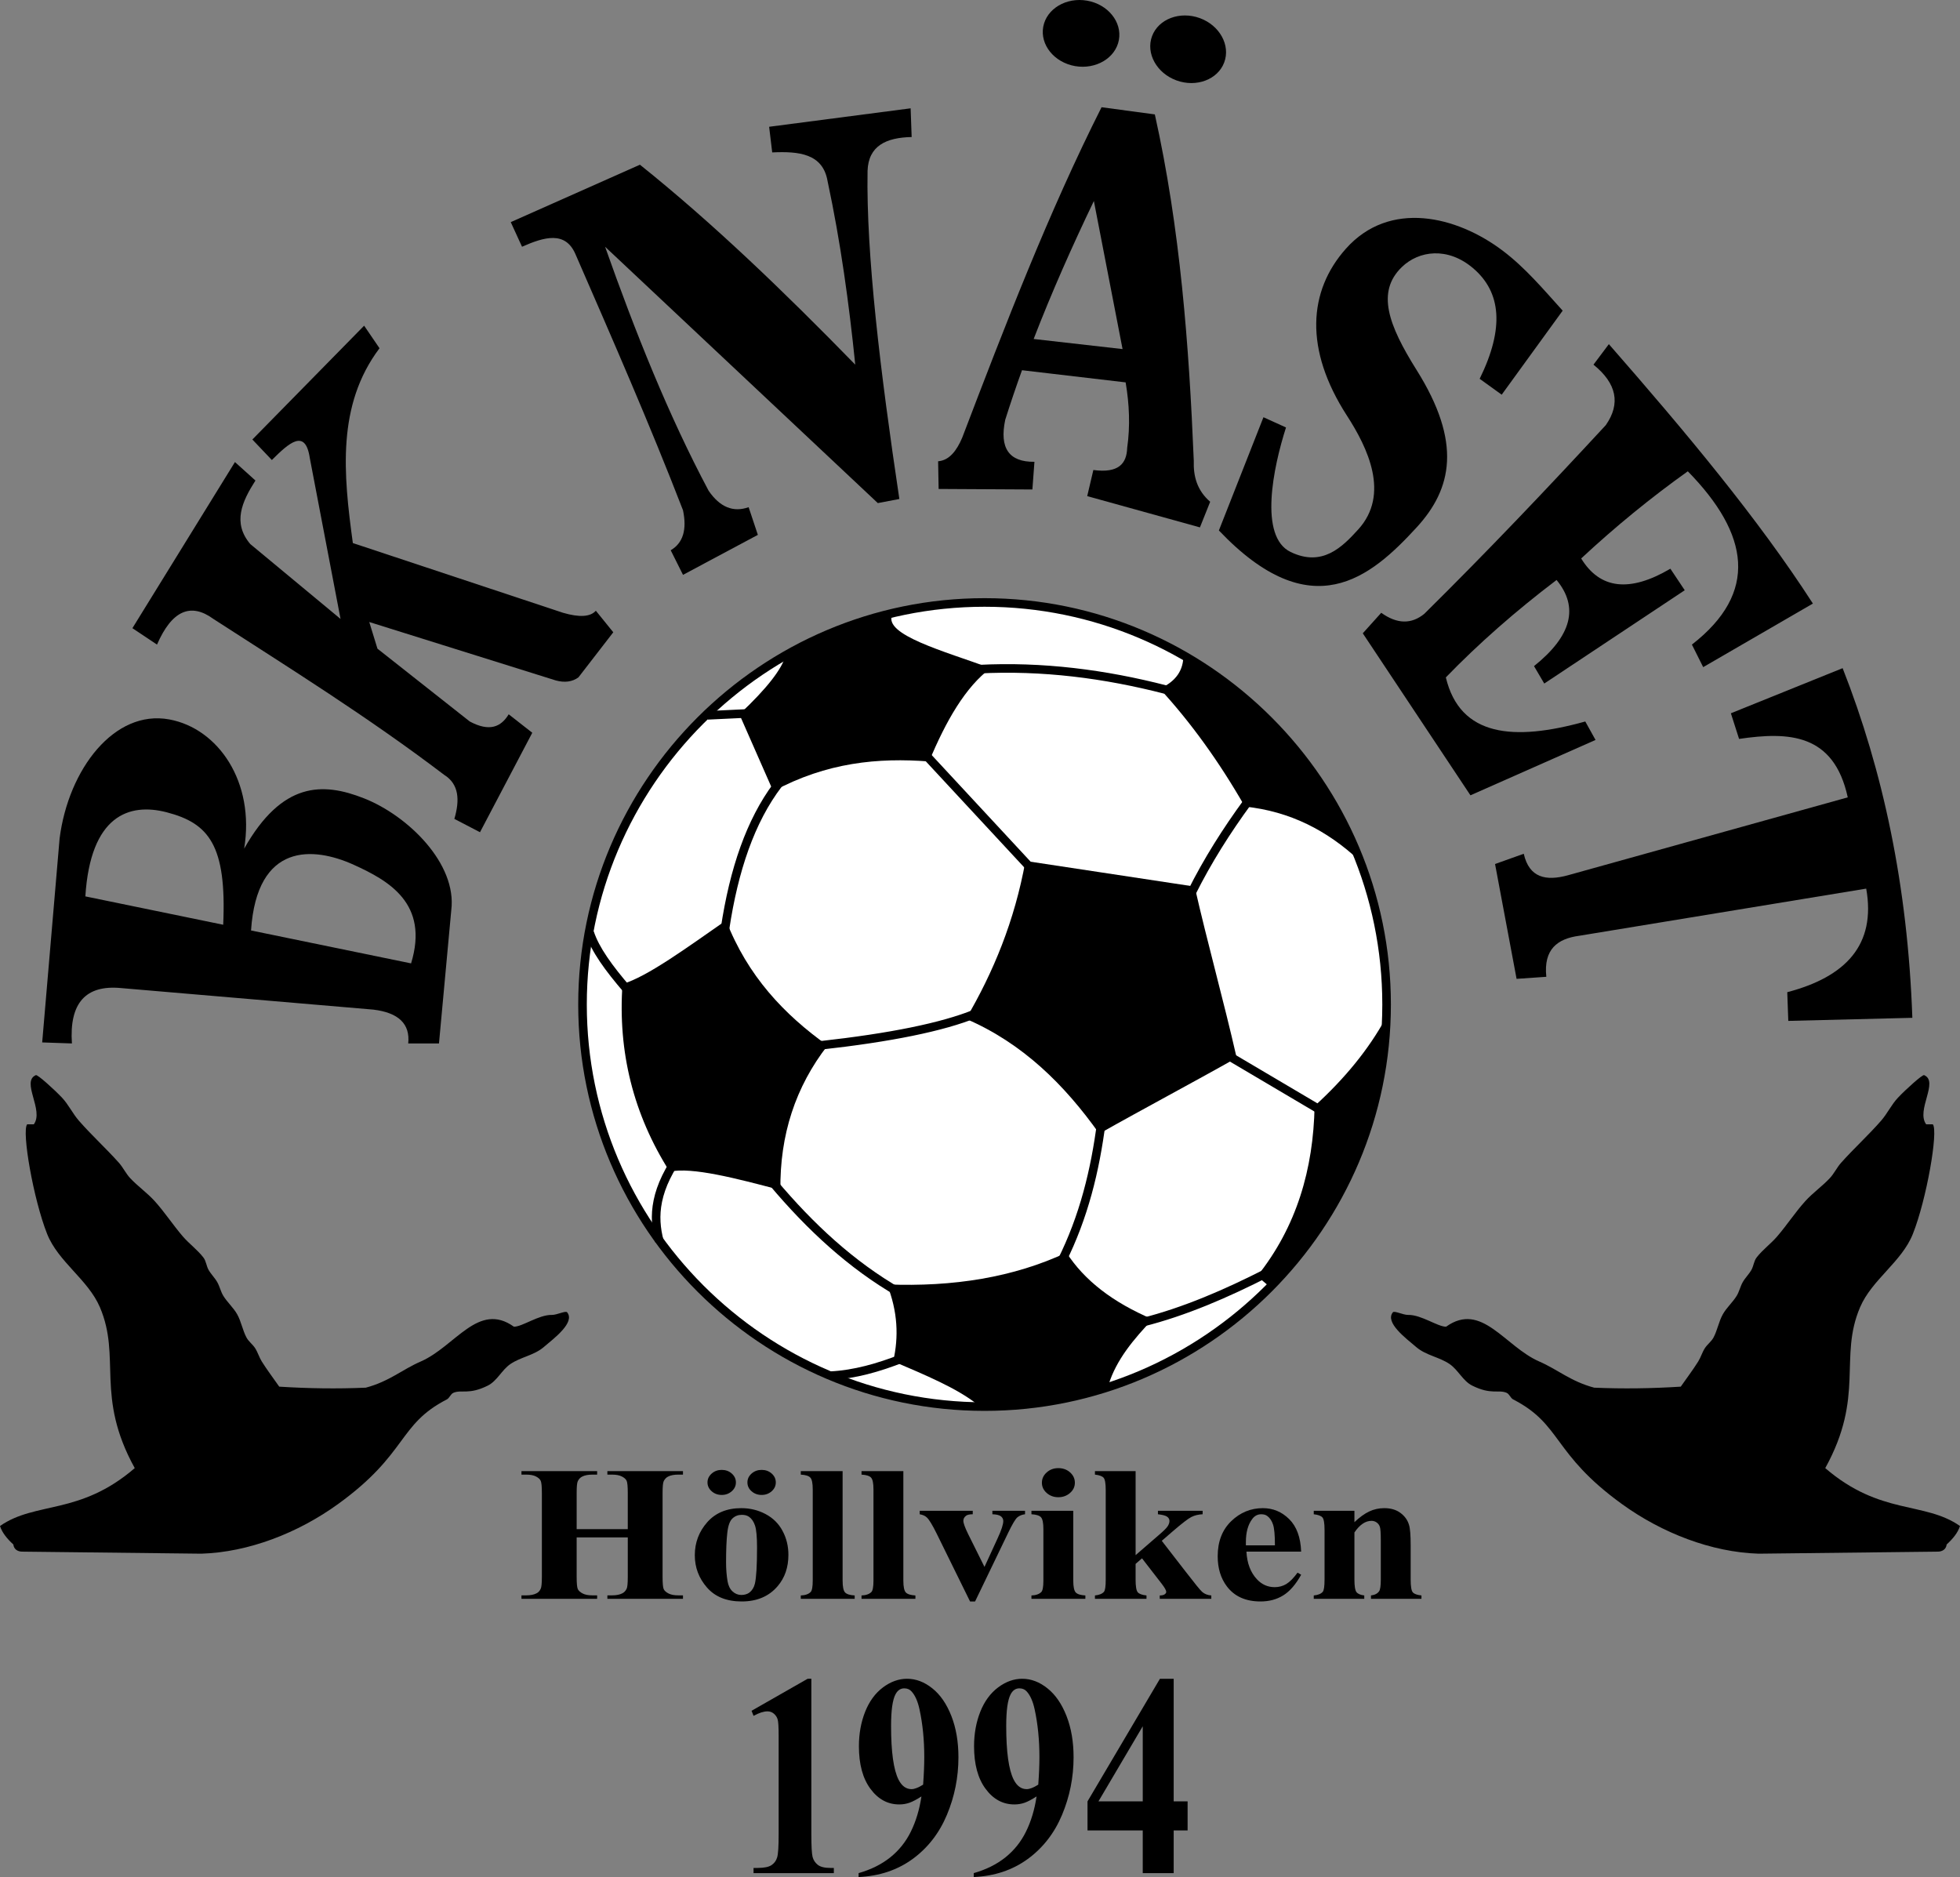
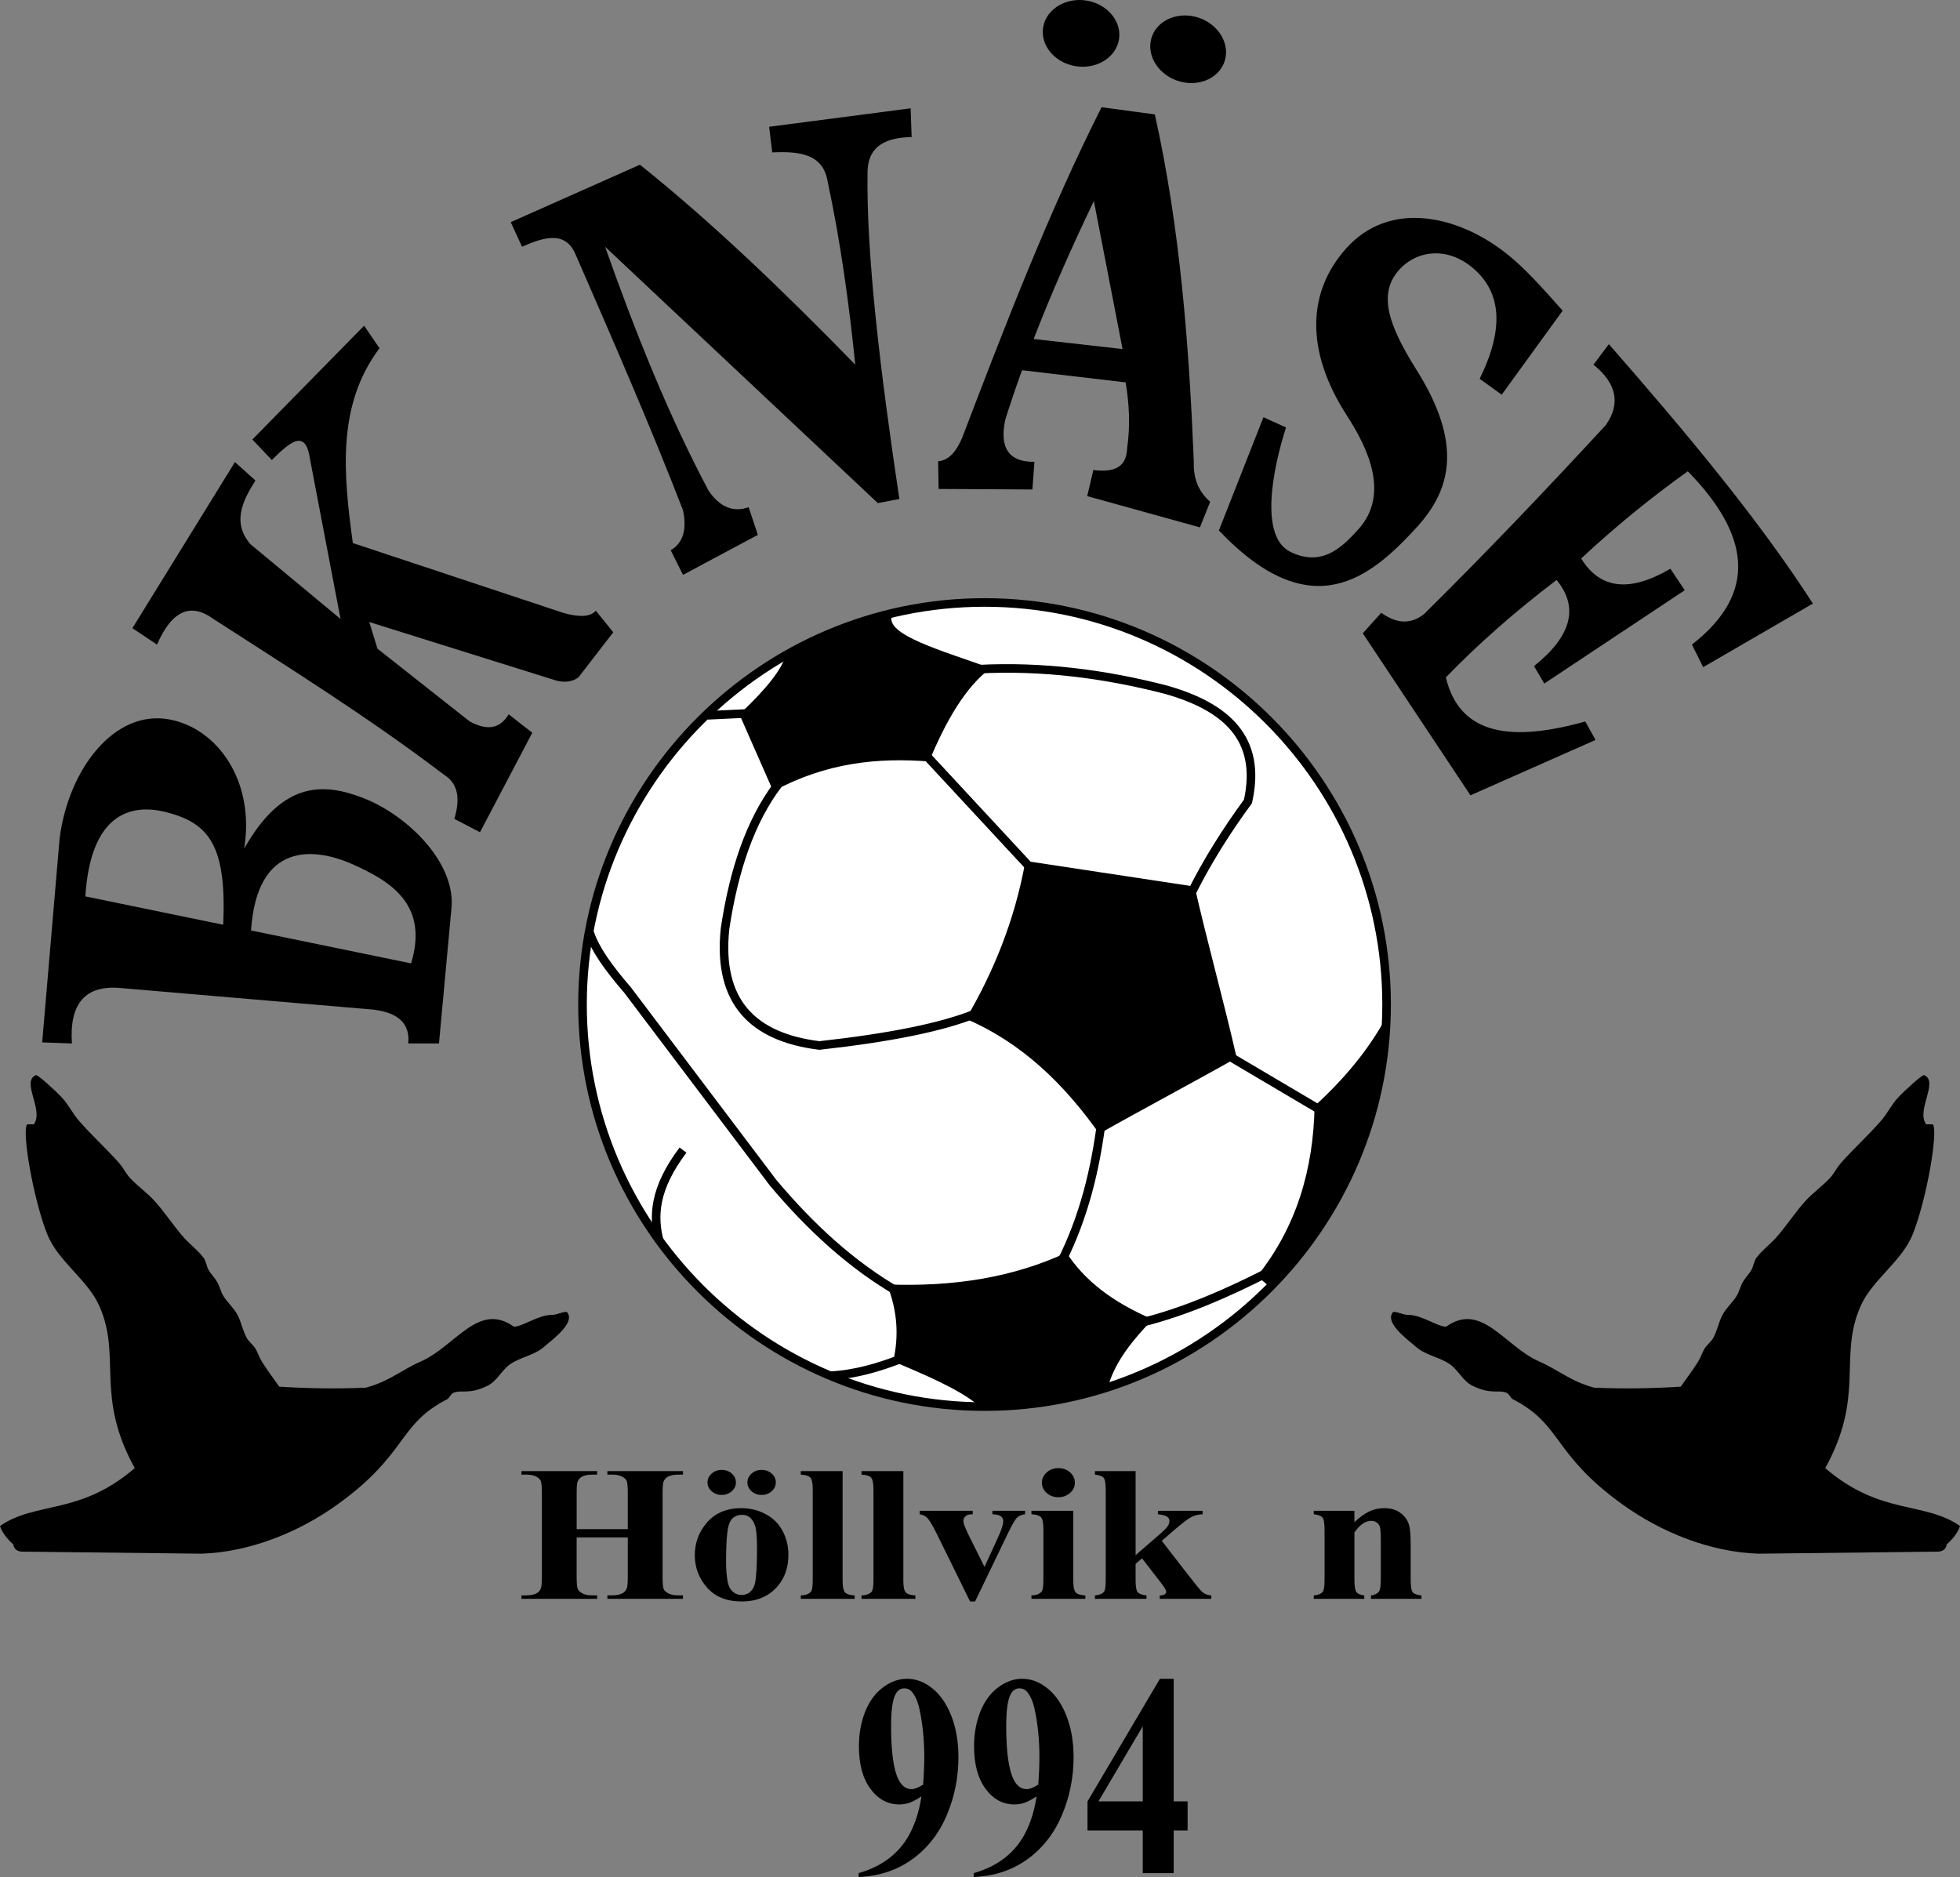
<svg xmlns="http://www.w3.org/2000/svg" version="1.1" id="Calque_1" width="913.058" height="874.366" viewBox="0 0 913.058 874.366" style="overflow:visible;enable-background:new 0 0 913.058 874.366;" xml:space="preserve">
  <rect x="0" y="0" width="913.058" height="874.366" fill="#808080" stroke="none" />
  <g>
    <path style="fill-rule:evenodd;clip-rule:evenodd;fill:#FFFFFF;stroke:#000000;stroke-width:4;stroke-miterlimit:2.613;" d="   M458.65,280.638c103.155,0,187.289,84.134,187.289,187.289c0,103.155-84.134,187.29-187.289,187.29   c-103.156,0-187.29-84.135-187.29-187.29C271.36,364.771,355.494,280.638,458.65,280.638L458.65,280.638z" />
-     <path style="fill-rule:evenodd;clip-rule:evenodd;" d="M338.235,428.744c-17.94,12.475-36.913,26.395-48.241,29.612   c-2.229,31.684,5.094,60.82,21.971,87.408c10.443-2.198,30.854,3.079,51.585,8.598c-0.318-25.633,7.005-48.082,21.972-67.348   C365.299,472.606,348.264,454.618,338.235,428.744L338.235,428.744z" />
    <path style="fill-rule:evenodd;clip-rule:evenodd;" d="M461.943,654.666c-2.229-0.159-4.458-0.318-6.688-0.478   c-9.481-7.579-24.486-13.779-39.167-20.061c2.628-11.344,2.15-23.204-2.866-35.822c30.948,1.233,59.007-3.304,83.586-14.808   c8.279,12.896,21.654,23.246,40.122,31.046c-8.764,9.231-16.889,18.782-20.538,30.57c-6.528,2.069-13.055,4.139-19.584,6.209   c-7.642,0.954-15.283,1.909-22.926,2.865C469.902,654.347,465.923,654.506,461.943,654.666L461.943,654.666z" />
    <path style="fill-rule:evenodd;clip-rule:evenodd;" d="M599.024,592.573c-2.389,2.388-4.776,4.776-7.164,7.165   c-2.069-1.751-4.139-3.503-6.209-5.254c18.388-23.046,26.188-49.873,26.747-79.288c14.17-12.896,25.156-26.429,32.957-40.6   c-1.115,10.19-2.229,20.38-3.344,30.568c-2.706,9.554-5.413,19.106-8.119,28.658c-3.344,7.325-6.687,14.648-10.031,21.973   c-4.935,7.642-9.871,15.284-14.806,22.926C605.711,583.339,602.368,587.957,599.024,592.573L599.024,592.573z" />
    <path style="fill-rule:evenodd;clip-rule:evenodd;" d="M576.098,492.747c-6.05-26.589-13.533-53.177-19.583-79.765   c-26.271-3.98-52.539-7.96-78.81-11.94c-5.054,28.001-15.006,51.922-27.703,73.555c26.431,11.382,45.854,30.647,62.093,53.496   C532.951,516.31,555.242,504.529,576.098,492.747L576.098,492.747z" />
-     <path style="fill-rule:evenodd;clip-rule:evenodd;" d="M632.937,400.563c-16.718-43.008-44.58-74.174-81.676-95.528   c0.159,7.165-3.501,12.418-10.986,15.762c14.489,15.762,27.703,34.071,39.645,54.928   C600.976,377.915,618.249,386.91,632.937,400.563L632.937,400.563z" />
    <path style="fill-rule:evenodd;clip-rule:evenodd;" d="M432.807,354.71c-23.663-1.834-47.664,0.393-72.601,13.851   c-5.254-11.94-10.508-23.881-15.762-35.822c13.255-12.458,19.703-21.135,21.494-27.226c16.557-8.916,33.115-15.284,49.674-19.105   c-4.076,9.299,24.115,16.898,45.853,24.837C449.762,320,440.687,335.763,432.807,354.71L432.807,354.71z" />
    <path d="M329.543,331.216c6.687-0.318,13.375-0.637,20.061-0.956l1.427-0.068l0.525,1.342l12.896,32.957l0.409,1.044l-0.682,0.894   c-6.375,8.342-11.462,18.193-15.466,29.312c-4.025,11.181-6.95,23.634-8.98,37.12l-0.002,0   c-1.728,16.563,1.399,28.695,8.616,37.095c7.206,8.387,18.593,13.179,33.379,15.047c16.414-1.82,30.601-3.95,42.561-6.39   c11.956-2.438,21.705-5.188,29.247-8.25c15.735-7.295,25.384-16.362,29.467-27.047c4.05-10.6,2.67-22.938-3.632-36.852   c-16.326-17.594-32.653-35.189-48.979-52.784l-0.318-0.342l-0.135-0.463c-3.578-12.232-3.488-22.137,0.649-29.473   c4.185-7.419,12.359-12.059,24.897-13.658l0.148-0.023c14.995-0.781,29.824-0.227,44.509,1.449   c14.662,1.673,29.15,4.466,43.493,8.167l0.047,0.016c14.267,4.045,25.812,9.875,33.004,18.558   c7.298,8.813,10.068,20.416,6.613,35.856l-0.095,0.419l-0.242,0.331c-4.938,6.737-9.626,13.611-14.003,20.651   c-4.36,7.014-8.41,14.193-12.088,21.569l-0.078,0.159l-0.124,0.161c-10.601,13.822-13.758,26.653-10.642,38.648   c3.143,12.107,12.653,23.534,27.337,34.408c13.987,8.265,27.974,16.53,41.961,24.795l0.418,0.246l0.263,0.426   c6.934,11.216,8.029,23.502,3.784,36.762c-4.154,12.983-13.462,26.88-27.438,41.604l-0.24,0.253l-0.3,0.153   c-9.83,5.035-19.672,9.677-29.529,13.684c-9.85,4.002-19.709,7.369-29.579,9.86l0,0c-11.721,3.358-20.976,4.241-27.764,2.65   c-3.429-0.803-6.248-2.227-8.457-4.271c-2.225-2.059-3.804-4.718-4.737-7.979c-1.531-5.348-1.286-12.334,0.732-20.955l0.055-0.235   l0.103-0.202c5.192-10.346,9.088-20.91,12.039-31.635c2.97-10.788,4.983-21.698,6.4-32.683l3.953,0.5   c-1.448,11.224-3.494,22.326-6.495,33.23c-2.999,10.897-6.953,21.638-12.217,32.162c-1.813,7.839-2.056,14.08-0.726,18.725   c0.725,2.53,1.93,4.576,3.612,6.134c1.699,1.573,3.913,2.68,6.643,3.319c6.116,1.433,14.704,0.564,25.766-2.604l0.062-0.016   c9.689-2.441,19.396-5.758,29.109-9.705c9.625-3.912,19.267-8.454,28.917-13.39c13.433-14.197,22.354-27.5,26.295-39.819   c3.821-11.944,2.926-22.982-3.123-33.028c-13.868-8.195-27.739-16.392-41.609-24.587l-0.066-0.04l-0.105-0.077   c-15.469-11.434-25.525-23.605-28.922-36.687c-3.42-13.169-0.104-27.091,11.203-41.905c3.704-7.417,7.79-14.655,12.195-21.742   c4.349-6.993,9.011-13.839,13.932-20.566c3.015-13.888,0.559-24.249-5.891-32.036c-6.612-7.984-17.46-13.415-30.957-17.247   l-0.001,0.002c-14.195-3.663-28.508-6.423-42.96-8.073c-14.429-1.647-29.037-2.188-43.854-1.417v-0.003   c-11.099,1.442-18.242,5.393-21.763,11.637c-3.536,6.268-3.574,14.995-0.44,25.951c16.292,17.558,32.586,35.116,48.878,52.673   l0.213,0.23l0.138,0.301c6.876,15.04,8.354,28.504,3.875,40.227c-4.468,11.696-14.817,21.518-31.599,29.282l-0.085,0.039   c-7.741,3.145-17.729,5.965-29.966,8.46c-12.18,2.484-26.57,4.645-43.167,6.479l-0.244,0.028l-0.216-0.028   c-15.877-1.972-28.198-7.203-36.142-16.448c-7.954-9.258-11.416-22.411-9.543-40.188l0.008-0.094   c2.068-13.739,5.054-26.443,9.168-37.87c3.994-11.094,9.057-20.997,15.38-29.49l-11.965-30.578   c-6.211,0.296-12.422,0.591-18.633,0.886L329.543,331.216L329.543,331.216z" />
    <path d="M276.607,433.858c1.211,3.708,3.319,7.646,6.207,11.918c2.95,4.367,6.68,9.041,11.075,14.142l0.086,0.103l38.639,51.156   l29.122,38.555l0.002-0.001c8.602,10.207,17.631,19.705,27.252,28.216c9.612,8.501,19.874,16.071,30.966,22.446l0.07,0.046   c9.104,5.785,13.793,11.575,14.064,17.364c0.275,5.884-3.953,11.423-12.687,16.611l-0.134,0.079l-0.155,0.062   c-5.647,2.219-11.3,4.136-16.959,5.569c-5.707,1.447-11.41,2.405-17.108,2.69l-0.188-4c5.446-0.273,10.888-1.187,16.326-2.565   c5.433-1.376,10.874-3.218,16.319-5.352c7.256-4.338,10.786-8.646,10.585-12.924c-0.205-4.386-4.251-9.092-12.134-14.114l0,0.001   c-11.277-6.48-21.754-14.217-31.606-22.93c-9.841-8.704-19.002-18.332-27.674-28.624l-0.062-0.084l-29.186-38.641l-38.627-51.14   c-4.489-5.214-8.295-9.985-11.299-14.432c-3.083-4.563-5.354-8.826-6.69-12.918L276.607,433.858L276.607,433.858z" />
    <path d="M305.259,578.751c-1.607-6.055-2.265-12.487-0.749-19.777c1.498-7.202,5.124-15.199,12.07-24.436l3.188,2.391   c-6.559,8.72-9.965,16.189-11.351,22.857c-1.369,6.58-0.766,12.427,0.701,17.949L305.259,578.751L305.259,578.751z" />
    <path style="fill-rule:evenodd;clip-rule:evenodd;" d="M46.542,608.934c10.044,23.504-2.307,41.37,16.23,74.943   C37.074,705.996,16.627,699.232,0,710.848c0.997,3.133,3.304,5.938,6.206,8.592c0.281,2.306,2.05,3.3,4.058,3.342   c27.846,0.319,55.691,0.637,83.537,0.956c21.958-0.678,45.021-9.612,63.727-23.152c32.522-23.541,27.784-36.976,50.6-48.689   c1.3-0.669,1.754-2.535,3.103-3.104c3.849-1.623,7.081,1.076,15.991-3.341c4.336-2.149,6.515-7.283,10.502-10.024   c4.777-3.288,10.986-4.033,15.513-7.877c4.979-4.228,14.741-11.498,10.979-16.229c-0.727-0.915-4.741,1.242-7.16,1.193   c-6.072-0.125-13.817,5.567-17.662,5.488c-16.585-11.863-27.301,9.215-43.439,16.231c-8.648,3.76-14.585,9.246-25.539,12.172   c-13.527,0.578-26.968,0.375-40.336-0.477c-2.705-3.898-5.595-7.675-8.115-11.695c-1.228-1.961-1.858-4.257-3.103-6.207   c-1.156-1.811-3.051-3.112-4.058-5.012c-1.806-3.405-2.423-7.369-4.296-10.74c-1.739-3.129-4.56-5.548-6.444-8.592   c-1.237-1.999-1.703-4.402-2.865-6.444c-1.156-2.034-2.91-3.689-4.057-5.729c-1.014-1.804-1.126-4.089-2.387-5.729   c-2.778-3.61-6.569-6.336-9.547-9.784c-4.589-5.313-8.421-11.26-13.127-16.47c-3.509-3.883-7.886-6.913-11.457-10.739   c-2.019-2.165-3.28-4.953-5.251-7.161c-5.996-6.716-12.691-12.792-18.617-19.571c-2.921-3.343-4.829-7.512-7.876-10.74   c-3.678-3.897-11.382-10.842-12.173-10.502c-7.022,3.019,3.899,16.35-0.955,22.913c-1.034,0-2.068,0-3.103,0   c-2.626,3.183,2.913,34.997,9.309,51.077C27.14,587.832,41.032,596.042,46.542,608.934L46.542,608.934z" />
    <path style="fill-rule:evenodd;clip-rule:evenodd;" d="M866.515,608.934c-10.045,23.504,2.308,41.37-16.229,74.943   c25.697,22.118,46.144,15.354,62.772,26.971c-0.998,3.133-3.305,5.938-6.206,8.592c-0.281,2.306-2.05,3.3-4.058,3.342   c-27.846,0.319-55.691,0.637-83.537,0.956c-21.958-0.678-45.021-9.612-63.726-23.152c-32.523-23.541-27.784-36.976-50.601-48.689   c-1.3-0.669-1.754-2.535-3.103-3.104c-3.85-1.623-7.081,1.076-15.991-3.341c-4.335-2.149-6.515-7.283-10.502-10.024   c-4.777-3.288-10.986-4.033-15.515-7.877c-4.978-4.228-14.739-11.498-10.978-16.229c0.726-0.915,4.741,1.242,7.159,1.193   c6.072-0.125,13.817,5.567,17.662,5.488c16.585-11.863,27.301,9.215,43.439,16.231c8.648,3.76,14.586,9.246,25.539,12.172   c13.526,0.578,26.968,0.375,40.336-0.477c2.706-3.898,5.595-7.675,8.115-11.695c1.229-1.961,1.858-4.257,3.104-6.207   c1.155-1.811,3.05-3.112,4.058-5.012c1.805-3.405,2.422-7.369,4.296-10.74c1.738-3.129,4.56-5.548,6.443-8.592   c1.237-1.999,1.703-4.402,2.865-6.444c1.155-2.034,2.909-3.689,4.057-5.729c1.015-1.804,1.126-4.089,2.387-5.729   c2.779-3.61,6.569-6.336,9.547-9.784c4.589-5.313,8.421-11.26,13.127-16.47c3.509-3.883,7.887-6.913,11.456-10.739   c2.02-2.165,3.281-4.953,5.252-7.161c5.996-6.716,12.692-12.792,18.617-19.571c2.921-3.343,4.829-7.512,7.875-10.74   c3.679-3.897,11.383-10.842,12.173-10.502c7.022,3.019-3.898,16.35,0.956,22.913c1.033,0,2.068,0,3.102,0   c2.625,3.183-2.912,34.997-9.309,51.077C885.918,587.832,872.026,596.042,866.515,608.934L866.515,608.934z" />
    <path style="fill-rule:evenodd;clip-rule:evenodd;" d="M268.634,716.166v18.419c0,3.039,0.186,4.941,0.56,5.705   c0.391,0.763,1.138,1.421,2.241,1.991c1.12,0.584,2.614,0.867,4.498,0.867h2.24v1.617h-35.25v-1.617h2.24   c1.952,0,3.53-0.313,4.719-0.927c0.865-0.404,1.527-1.108,1.985-2.111c0.375-0.688,0.561-2.532,0.561-5.525v-39.127   c0-3.039-0.187-4.94-0.561-5.705c-0.355-0.763-1.103-1.422-2.206-1.99c-1.103-0.569-2.614-0.854-4.498-0.854h-2.24v-1.633h35.25   v1.633h-2.24c-1.952,0-3.53,0.298-4.718,0.913c-0.866,0.418-1.545,1.107-2.037,2.111c-0.374,0.702-0.543,2.544-0.543,5.524v16.845   h23.812v-16.845c0-3.039-0.187-4.94-0.543-5.705c-0.374-0.763-1.12-1.422-2.24-1.99c-1.137-0.569-2.63-0.854-4.531-0.854h-2.189   v-1.633h35.217v1.633h-2.189c-1.986,0-3.565,0.298-4.736,0.913c-0.848,0.418-1.527,1.107-2.036,2.111   c-0.357,0.702-0.543,2.544-0.543,5.524v39.127c0,3.039,0.187,4.941,0.543,5.705c0.373,0.763,1.12,1.421,2.24,1.991   c1.137,0.584,2.631,0.867,4.532,0.867h2.189v1.617h-35.217v-1.617h2.189c1.985,0,3.564-0.313,4.735-0.927   c0.849-0.404,1.528-1.108,2.037-2.111c0.357-0.688,0.543-2.532,0.543-5.525v-18.419H268.634L268.634,716.166z" />
    <path style="fill-rule:evenodd;clip-rule:evenodd;" d="M345.347,702.526c4.039,0,7.807,0.913,11.286,2.755   c3.48,1.842,6.127,4.462,7.927,7.861c1.816,3.384,2.715,7.098,2.715,11.14c0,5.824-1.663,10.691-5.023,14.6   c-4.04,4.746-9.624,7.112-16.751,7.112c-6.993,0-12.39-2.171-16.158-6.499c-3.785-4.326-5.669-9.343-5.669-15.032   c0-5.886,1.936-11.006,5.788-15.378C333.331,704.71,338.626,702.526,345.347,702.526L345.347,702.526z M345.551,705.639   c-1.698,0-3.14,0.555-4.345,1.692c-1.222,1.124-2.02,3.34-2.393,6.664c-0.391,3.323-0.578,7.936-0.578,13.836   c0,3.129,0.238,6.049,0.696,8.774c0.374,2.08,1.154,3.653,2.342,4.73c1.188,1.094,2.546,1.632,4.074,1.632   c1.493,0,2.733-0.374,3.734-1.092c1.29-1.004,2.155-2.396,2.58-4.179c0.662-2.771,1.001-8.384,1.001-16.846   c0-4.971-0.322-8.384-0.95-10.241c-0.628-1.856-1.561-3.204-2.784-4.057C348.063,705.94,346.942,705.639,345.551,705.639   L345.551,705.639z M354.801,684.707c1.85,0,3.411,0.569,4.701,1.708c1.272,1.152,1.901,2.515,1.901,4.132   c0,1.602-0.645,2.98-1.935,4.118c-1.291,1.138-2.852,1.707-4.667,1.707c-1.833,0-3.378-0.569-4.685-1.707   c-1.289-1.138-1.935-2.517-1.935-4.118c0-1.617,0.646-2.979,1.935-4.132C351.423,685.276,352.968,684.707,354.801,684.707   L354.801,684.707z M336.199,684.707c1.85,0,3.428,0.569,4.702,1.708c1.272,1.152,1.918,2.515,1.918,4.132   c0,1.602-0.646,2.98-1.952,4.118c-1.29,1.138-2.834,1.707-4.667,1.707c-1.816,0-3.377-0.569-4.667-1.707   c-1.29-1.138-1.952-2.517-1.952-4.118c0-1.617,0.662-2.979,1.952-4.132C332.822,685.276,334.383,684.707,336.199,684.707   L336.199,684.707z" />
    <path style="fill-rule:evenodd;clip-rule:evenodd;" d="M392.528,685.276v50.984c0,2.891,0.391,4.747,1.154,5.541   c0.765,0.809,2.257,1.272,4.464,1.393v1.571h-25.102v-1.571c2.054-0.06,3.582-0.6,4.583-1.588c0.662-0.674,0.984-2.455,0.984-5.346   v-42.464c0-2.875-0.373-4.703-1.137-5.511c-0.764-0.809-2.24-1.259-4.43-1.377v-1.633H392.528L392.528,685.276z" />
    <path style="fill-rule:evenodd;clip-rule:evenodd;" d="M420.821,685.276v50.984c0,2.891,0.39,4.747,1.153,5.541   c0.765,0.809,2.257,1.272,4.464,1.393v1.571h-25.102v-1.571c2.054-0.06,3.582-0.6,4.583-1.588c0.662-0.674,0.984-2.455,0.984-5.346   v-42.464c0-2.875-0.373-4.703-1.137-5.511c-0.764-0.809-2.24-1.259-4.43-1.377v-1.633H420.821L420.821,685.276z" />
    <path style="fill-rule:evenodd;clip-rule:evenodd;" d="M451.897,745.994l-15.649-31.804c-1.9-3.834-3.377-6.259-4.43-7.276   c-0.763-0.764-1.883-1.274-3.377-1.543v-1.618h24.711v1.618c-1.562,0-2.63,0.255-3.191,0.748c-0.797,0.645-1.188,1.408-1.188,2.275   c0,1.095,0.73,3.116,2.19,6.11l7.655,15.394l6.108-13.297c1.767-3.804,2.648-6.483,2.648-8.07c0-0.899-0.373-1.647-1.12-2.217   c-0.746-0.57-2.07-0.883-3.954-0.943v-1.618h15.206v1.618c-1.459,0.18-2.646,0.659-3.58,1.452   c-0.917,0.794-2.309,3.115-4.176,6.979l-15.512,32.192H451.897L451.897,745.994z" />
    <path style="fill-rule:evenodd;clip-rule:evenodd;" d="M493.019,683.883c2.157,0,3.99,0.659,5.483,1.992   c1.476,1.331,2.222,2.935,2.222,4.806s-0.746,3.458-2.256,4.776c-1.512,1.318-3.327,1.978-5.449,1.978   c-2.121,0-3.92-0.659-5.413-1.978c-1.494-1.318-2.241-2.905-2.241-4.776s0.747-3.475,2.241-4.806   C489.099,684.542,490.897,683.883,493.019,683.883L493.019,683.883z M499.978,703.752v32.508c0,2.891,0.391,4.747,1.154,5.541   c0.765,0.809,2.257,1.272,4.481,1.393v1.571h-25.12v-1.571c2.055-0.06,3.581-0.6,4.583-1.588c0.662-0.674,0.984-2.455,0.984-5.346   v-23.958c0-2.889-0.372-4.746-1.138-5.555c-0.763-0.793-2.24-1.258-4.43-1.377v-1.618H499.978L499.978,703.752z" />
    <path style="fill-rule:evenodd;clip-rule:evenodd;" d="M529.018,685.276v39.142l10.793-9.345c2.225-1.9,3.616-3.279,4.158-4.133   c0.543-0.838,0.815-1.662,0.815-2.455s-0.357-1.453-1.087-1.977s-2.154-0.897-4.277-1.138v-1.618h20.824v1.618   c-1.984,0.09-3.716,0.51-5.209,1.257c-1.493,0.733-4.413,2.979-8.758,6.725l-5.075,4.387l10.947,14.135   c4.412,5.72,7.027,8.939,7.857,9.644c1.12,1.002,2.546,1.557,4.278,1.677v1.571h-24.017v-1.571c1.054,0,1.816-0.18,2.309-0.539   c0.475-0.345,0.714-0.72,0.714-1.138c0-0.674-0.697-1.916-2.089-3.729l-9.199-11.889l-2.985,2.59v7.366   c0,3.13,0.338,5.092,1.001,5.854c0.662,0.779,2.02,1.274,4.072,1.483v1.571h-24.015v-1.571c1.951-0.18,3.343-0.733,4.176-1.677   c0.576-0.645,0.849-2.531,0.849-5.661v-41.671c0-3.1-0.324-5.03-0.969-5.795c-0.644-0.748-2.002-1.257-4.056-1.481v-1.633H529.018   L529.018,685.276z" />
-     <path style="fill-rule:evenodd;clip-rule:evenodd;" d="M606.137,722.786h-25.492c0.29,5.434,1.937,9.746,4.923,12.906   c2.273,2.426,5.023,3.64,8.248,3.64c1.986,0,3.803-0.496,5.415-1.468c1.629-0.988,3.359-2.757,5.228-5.287l1.679,0.959   c-2.511,4.537-5.294,7.741-8.349,9.629c-3.039,1.887-6.569,2.829-10.591,2.829c-6.892,0-12.119-2.335-15.666-7.022   c-2.851-3.773-4.276-8.444-4.276-14.031c0-6.842,2.104-12.292,6.297-16.351c4.191-4.042,9.112-6.063,14.749-6.063   c4.7,0,8.79,1.691,12.252,5.105C604.016,711.044,605.882,716.092,606.137,722.786L606.137,722.786z M593.918,719.85   c0-4.717-0.288-7.936-0.883-9.703c-0.577-1.753-1.478-3.084-2.699-3.982c-0.696-0.525-1.628-0.794-2.783-0.794   c-1.73,0-3.139,0.748-4.227,2.246c-1.95,2.59-2.936,6.169-2.936,10.691v1.542H593.918L593.918,719.85z" />
    <path style="fill-rule:evenodd;clip-rule:evenodd;" d="M630.951,703.752v5.302c2.393-2.277,4.684-3.938,6.872-4.971   c2.19-1.049,4.532-1.558,7.062-1.558c3.004,0,5.515,0.733,7.501,2.216c1.986,1.468,3.31,3.31,3.971,5.496   c0.545,1.677,0.799,4.881,0.799,9.612v15.961c0,3.16,0.322,5.137,0.967,5.899c0.646,0.779,2.004,1.274,4.057,1.483v1.571h-23.522   v-1.571c1.764-0.209,3.021-0.854,3.783-1.933c0.526-0.733,0.799-2.544,0.799-5.45v-18.236c0-3.369-0.153-5.497-0.44-6.364   c-0.306-0.884-0.816-1.558-1.529-2.037c-0.712-0.493-1.492-0.733-2.358-0.733c-2.851,0-5.499,1.798-7.959,5.406v21.965   c0,3.07,0.321,5.017,0.967,5.841c0.662,0.823,1.851,1.333,3.614,1.542v1.571H612.01v-1.571c1.951-0.18,3.343-0.733,4.175-1.677   c0.56-0.645,0.85-2.546,0.85-5.706v-23.163c0-3.1-0.324-5.017-0.969-5.78c-0.644-0.764-2.002-1.257-4.056-1.497v-1.618H630.951   L630.951,703.752z" />
-     <path style="fill-rule:evenodd;clip-rule:evenodd;" d="M377.965,782.002v72.538c0,5.447,0.197,8.93,0.573,10.449   c0.393,1.495,1.197,2.724,2.414,3.684c1.216,0.959,3.183,1.45,5.864,1.45h1.627v2.412h-37.405v-2.412h1.895   c3.04,0,5.204-0.446,6.491-1.317c1.288-0.87,2.164-2.075,2.611-3.595c0.464-1.517,0.697-5.09,0.697-10.671V808.57   c0-4.108-0.161-6.676-0.482-7.681c-0.304-1.026-0.894-1.896-1.752-2.634c-0.858-0.715-1.842-1.071-2.95-1.071   c-1.789,0-3.952,0.692-6.508,2.098l-0.93-2.367l26.123-14.912H377.965L377.965,782.002z" />
    <path style="fill-rule:evenodd;clip-rule:evenodd;" d="M399.976,874.366v-1.83c5.793-1.651,10.71-4.108,14.733-7.324   c4.041-3.236,7.242-7.21,9.584-11.966c2.36-4.756,4.022-10.226,4.953-16.432c-2.164,1.405-4.006,2.366-5.525,2.925   c-1.52,0.534-3.111,0.804-4.792,0.804c-5.382,0-9.853-2.412-13.428-7.257c-3.595-4.846-5.382-11.454-5.382-19.871   c0-5.85,0.983-11.208,2.915-16.075c1.931-4.845,4.702-8.617,8.297-11.318c3.593-2.681,7.33-4.019,11.21-4.019   c4.167,0,8.082,1.495,11.783,4.465c3.702,2.947,6.67,7.256,8.869,12.882c2.199,5.627,3.29,12.033,3.29,19.224   c0,9.333-1.788,18.263-5.364,26.813c-3.576,8.552-8.922,15.405-16.003,20.586C418.018,871.128,409.649,873.919,399.976,874.366   L399.976,874.366z M430.033,831.322c0.357-4.869,0.536-9.178,0.536-12.883c0-7.926-0.733-15.316-2.217-22.17   c-0.822-3.796-2.074-6.588-3.719-8.373c-0.858-0.961-2.002-1.429-3.397-1.429c-1.752,0-3.11,0.938-4.076,2.79   c-1.377,2.591-2.057,7.48-2.057,14.736c0,12.078,1.162,20.405,3.469,24.983c1.501,2.97,3.522,4.442,6.061,4.442   C426.01,833.419,427.798,832.727,430.033,831.322L430.033,831.322z" />
    <path style="fill-rule:evenodd;clip-rule:evenodd;" d="M453.617,874.366v-1.83c5.793-1.651,10.709-4.108,14.733-7.324   c4.04-3.236,7.24-7.21,9.584-11.966c2.359-4.756,4.021-10.226,4.952-16.432c-2.164,1.405-4.006,2.366-5.525,2.925   c-1.521,0.534-3.11,0.804-4.792,0.804c-5.381,0-9.852-2.412-13.427-7.257c-3.595-4.846-5.382-11.454-5.382-19.871   c0-5.85,0.983-11.208,2.914-16.075c1.931-4.845,4.703-8.617,8.297-11.318c3.593-2.681,7.33-4.019,11.209-4.019   c4.167,0,8.083,1.495,11.783,4.465c3.702,2.947,6.671,7.256,8.87,12.882c2.198,5.627,3.289,12.033,3.289,19.224   c0,9.333-1.788,18.263-5.363,26.813c-3.577,8.552-8.922,15.405-16.004,20.586C471.657,871.128,463.289,873.919,453.617,874.366   L453.617,874.366z M483.673,831.322c0.358-4.869,0.537-9.178,0.537-12.883c0-7.926-0.733-15.316-2.217-22.17   c-0.823-3.796-2.075-6.588-3.72-8.373c-0.858-0.961-2.002-1.429-3.396-1.429c-1.752,0-3.112,0.938-4.078,2.79   c-1.376,2.591-2.056,7.48-2.056,14.736c0,12.078,1.163,20.405,3.47,24.983c1.501,2.97,3.522,4.442,6.061,4.442   C479.65,833.419,481.439,832.727,483.673,831.322L483.673,831.322z" />
    <path style="fill-rule:evenodd;clip-rule:evenodd;" d="M506.614,839.114l33.739-57.111h6.402v57.111h6.489v13.529h-6.489v19.893   h-14.412v-19.893h-25.729V839.114L506.614,839.114z M511.71,839.114h20.634v-34.986L511.71,839.114L511.71,839.114z" />
    <path style="fill-rule:evenodd;clip-rule:evenodd;" d="M210.228,423.967l-5.731,62.093h-14.329   c0.955-9.075-4.458-14.329-16.24-15.762L56.428,460.267c-16.558-1.592-24.2,7.006-22.926,25.793l-13.851-0.479l8.119-95.049   c4.14-32.32,25.543-60.142,51.107-55.406c22.795,4.223,39.962,29.136,34.867,60.182c17.673-31.206,36.525-31.064,55.884-23.404   C190.091,380.002,212.935,402.315,210.228,423.967L210.228,423.967z M103.977,430.763c1.659-37.028-6.671-47.275-26.291-52.375   c-17.622-4.582-35.547,1.527-37.926,39.166C61.165,421.957,82.571,426.36,103.977,430.763L103.977,430.763z M116.943,433.43   c24.851,5.112,49.703,10.225,74.555,15.337c8.55-27.947-10.521-38.573-26.619-45.892   C145.942,394.267,119.673,392.357,116.943,433.43L116.943,433.43z" />
    <path style="fill-rule:evenodd;clip-rule:evenodd;" d="M247.961,341.336c-8.119,15.444-16.239,30.887-24.359,46.331   c-3.98-2.069-7.961-4.14-11.941-6.21c2.587-8.794,2.188-16.198-4.776-20.538c-35.823-27.199-71.646-49.442-107.469-72.601   c-10.666-7.794-19.422-3.813-26.27,11.941c-3.82-2.547-7.642-5.095-11.463-7.642c15.921-25.792,31.843-51.585,47.765-77.377   c3.184,2.866,6.368,5.732,9.552,8.598c-6.307,9.872-10.776,19.743-2.388,29.613c14.011,11.623,28.021,23.246,42.032,34.868   c-4.776-24.996-9.553-49.993-14.329-74.989c-2.095-14.019-9.793-6.873-17.673,0.956c-3.024-3.184-6.05-6.369-9.075-9.553   c17.355-17.673,34.708-35.345,52.063-53.018c2.388,3.503,4.776,7.006,7.165,10.508c-19.945,26.507-16.849,58.471-12.418,90.751   c32.639,10.827,65.277,21.653,97.915,32.479c7.641,2.228,12.735,1.91,15.285-0.956c2.706,3.344,5.413,6.687,8.119,10.031   c-5.413,7.005-10.826,14.011-16.239,21.016c-2.866,2.069-6.37,2.546-10.508,1.433c-28.978-9.075-57.954-18.15-86.93-27.225   c1.273,4.14,2.547,8.279,3.821,12.418c14.329,11.304,28.658,22.608,42.987,33.912c9.272,4.974,14.606,2.506,18.15-3.343   C240.638,335.604,244.299,338.47,247.961,341.336L247.961,341.336z" />
    <path style="fill-rule:evenodd;clip-rule:evenodd;" d="M353.042,249.152c-11.623,6.209-23.246,12.419-34.868,18.628   c-1.91-3.821-3.821-7.642-5.731-11.463c5.729-3.345,7.64-9.554,5.731-18.627c-15.397-39.803-32.812-79.606-50.151-119.41   c-4.685-10.698-14.401-7.979-24.837-3.343c-1.751-3.821-3.503-7.643-5.254-11.463c20.06-8.916,40.121-17.832,60.182-26.748   c34.171,27.365,67.406,59.407,100.304,93.14c-2.907-28.5-6.807-56.998-12.896-85.497c-2.208-12.844-13.361-13.948-25.793-13.374   c-0.477-3.98-0.955-7.96-1.433-11.941c21.972-2.866,43.943-5.732,65.915-8.598c0.159,4.458,0.318,8.916,0.477,13.374   c-11.86,0.241-20.139,4.062-20.539,15.762c-0.663,39.004,5.915,93.456,14.808,152.844c-3.344,0.637-6.688,1.274-10.031,1.911   c-42.351-39.803-84.702-79.606-127.052-119.409c14.166,40.082,29.62,78.69,48.241,113.678c5.254,7.639,11.463,10.187,18.628,7.642   C350.176,240.555,351.609,244.854,353.042,249.152L353.042,249.152z" />
    <path style="fill-rule:evenodd;clip-rule:evenodd;" d="M480.935,228.006c-14.56-0.08-29.119-0.16-43.678-0.239   c-0.08-4.296-0.159-8.592-0.238-12.889c5.171-0.437,8.592-4.812,11.217-10.979c20.093-52.641,40.328-105.161,64.921-153.947   c8.273,1.114,16.547,2.228,24.821,3.341c11.799,53.015,15.903,107.056,18.141,161.346c-0.241,7.201,1.509,13.804,7.638,19.094   c-1.592,3.978-3.184,7.956-4.774,11.934c-17.504-4.854-35.006-9.707-52.509-14.56c0.954-4.058,1.909-8.115,2.863-12.172   c11.696,1.593,15.516-2.942,15.753-10.263c1.452-10.183,1.014-20.367-0.716-30.551c-16.093-1.889-32.187-3.777-48.279-5.666   c-2.759,7.658-5.368,15.353-7.81,23.089c-2.784,13.208,1.751,19.731,13.604,19.572   C481.571,219.413,481.252,223.709,480.935,228.006L480.935,228.006z M481.526,157.907c13.805,1.567,27.609,3.134,41.414,4.701   c-4.455-22.992-8.909-45.985-13.364-68.978C499.394,114.848,489.9,136.238,481.526,157.907L481.526,157.907z" />
    <path style="fill-rule:evenodd;clip-rule:evenodd;" d="M506.416,0.311c9.702,1.701,16.356,9.934,14.811,18.326   c-1.546,8.392-10.721,13.851-20.425,12.15c-9.704-1.701-16.358-9.934-14.812-18.326C487.535,4.069,496.711-1.39,506.416,0.311   L506.416,0.311z" />
    <path style="fill-rule:evenodd;clip-rule:evenodd;" d="M558.93,8.439c9.255,3.377,14.361,12.65,11.365,20.641   c-2.993,7.991-12.985,11.754-22.24,8.377c-9.256-3.377-14.361-12.65-11.366-20.64C539.683,8.825,549.674,5.062,558.93,8.439   L558.93,8.439z" />
    <path style="fill-rule:evenodd;clip-rule:evenodd;" d="M659.942,245.668c-21.47,23.401-49.01,46.78-92.129,1.432   c6.921-17.582,13.843-35.165,20.764-52.748c3.5,1.591,7.001,3.183,10.503,4.773c-5.967,18.617-12.721,50.829,2.146,57.999   c14.778,7.126,24.064-2.308,31.506-10.501c14.898-16.402,4.385-38.082-5.251-52.986c-19.989-30.924-18.034-58.126-0.477-77.809   c20.328-22.788,51.536-15.288,73.034,0.955c10.504,7.935,18.855,17.9,27.926,27.925c-9.468,13.048-18.935,26.096-28.403,39.144   c-3.421-2.466-6.842-4.933-10.263-7.399c11.615-23.629,10.023-40.415-3.102-51.554c-11.816-10.027-25.237-8.176-33.178-0.477   c-11.872,11.515-6.343,26.83,6.923,47.974C681.139,206.18,676.453,227.67,659.942,245.668L659.942,245.668z" />
    <path style="fill-rule:evenodd;clip-rule:evenodd;" d="M685,370.472c-16.718-25.156-33.436-50.312-50.152-75.467   c2.866-3.184,5.732-6.369,8.597-9.553c7.324,5.254,14.012,5.414,20.062,0.478c29.654-29.294,57.438-58.59,84.542-87.885   c7.005-10.03,5.095-19.424-5.732-28.181c2.39-3.184,4.777-6.368,7.165-9.553c35.673,40.78,69.59,81.34,95.051,120.843   c-17.037,9.872-34.071,19.742-51.108,29.614c-1.751-3.503-3.503-7.006-5.254-10.508c31.166-24.2,26.787-51.425-1.909-80.721   c-17.195,12.259-33.754,25.792-49.675,40.599c8.756,14.33,22.608,15.922,41.554,4.776c2.229,3.344,4.459,6.687,6.688,10.03   c-21.812,14.489-43.625,28.977-65.437,43.465c-1.592-2.707-3.185-5.414-4.776-8.12c17.514-14.011,21.015-27.384,10.509-40.122   c-19.107,14.489-36.302,29.614-51.586,45.376c6.604,27.627,31.601,29.855,64.958,20.538c1.593,2.866,3.185,5.732,4.777,8.598   C723.848,353.277,704.423,361.874,685,370.472L685,370.472z" />
-     <path style="fill-rule:evenodd;clip-rule:evenodd;" d="M706.493,455.968c-3.344-17.831-6.688-35.663-10.031-53.495   c4.458-1.592,8.916-3.184,13.374-4.776c2.546,11.227,10.349,12.818,20.54,10.031c43.464-12.1,86.93-24.201,130.394-36.301   c-6.487-29.854-27.519-30.617-50.629-27.225c-1.274-3.98-2.547-7.961-3.821-11.941c17.354-7.005,34.708-14.011,52.062-21.016   c18.717,47.615,30.319,101.249,32.479,162.874c-19.264,0.478-38.529,0.956-57.793,1.434c-0.161-4.459-0.319-8.917-0.479-13.374   c27.186-7.125,41.436-22.013,36.779-48.241c-44.579,7.324-89.159,14.647-133.738,21.971c-10.111,1.352-16.641,6.287-15.285,19.105   C715.728,455.332,711.11,455.65,706.493,455.968L706.493,455.968z" />
  </g>
</svg>